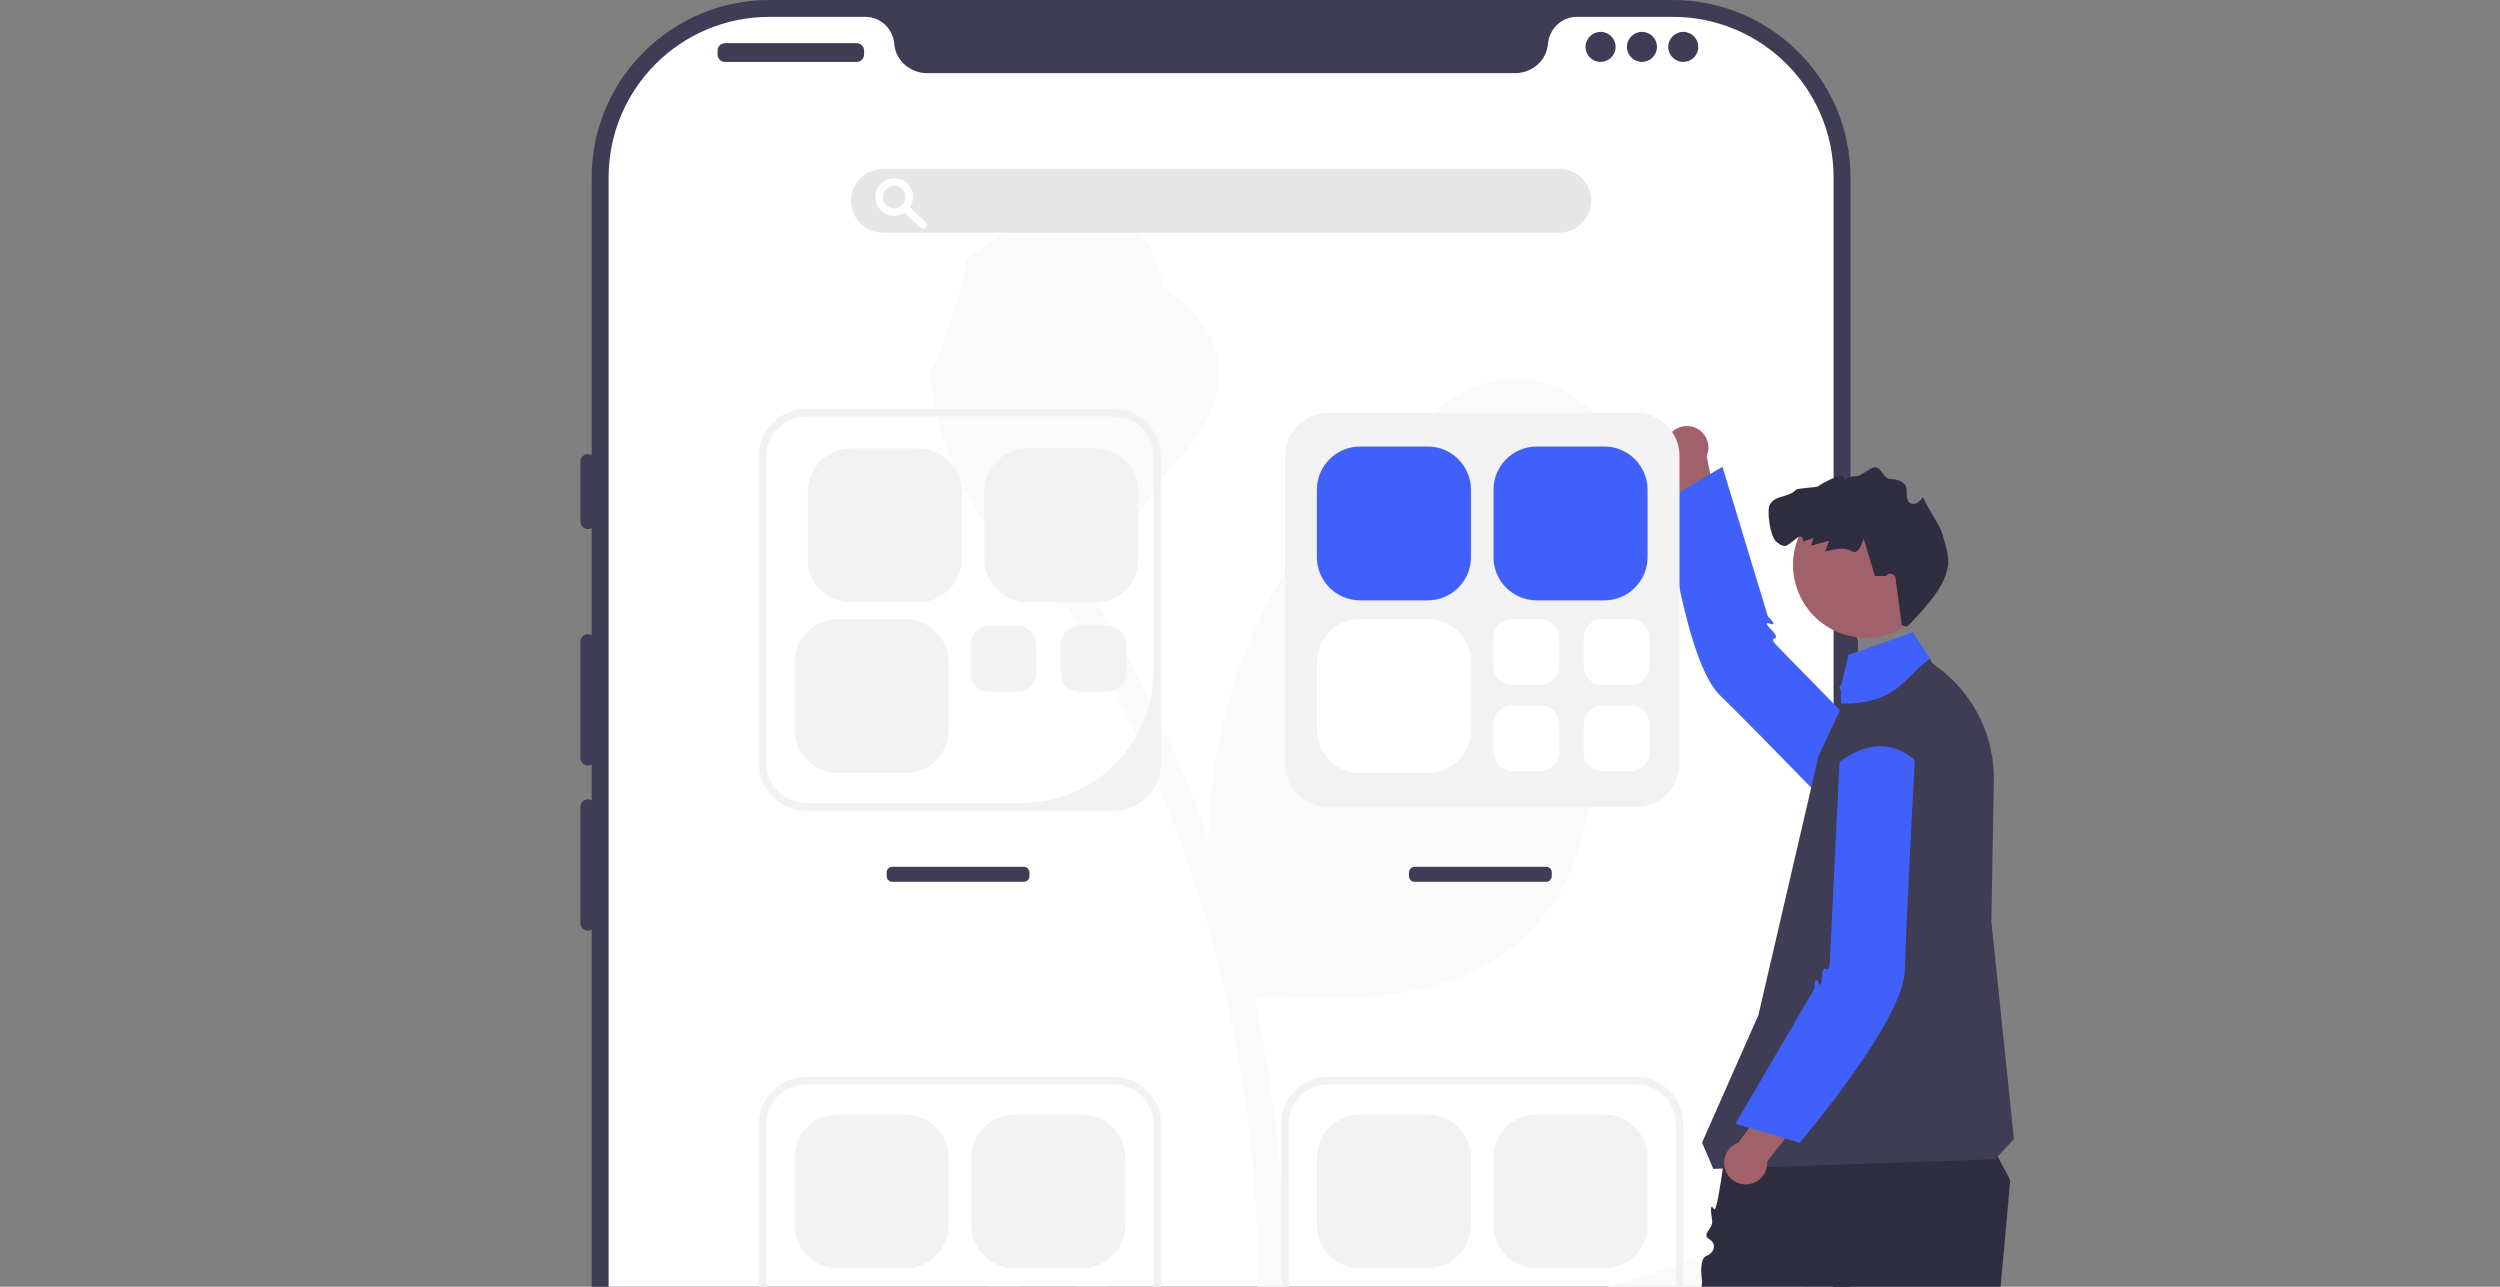
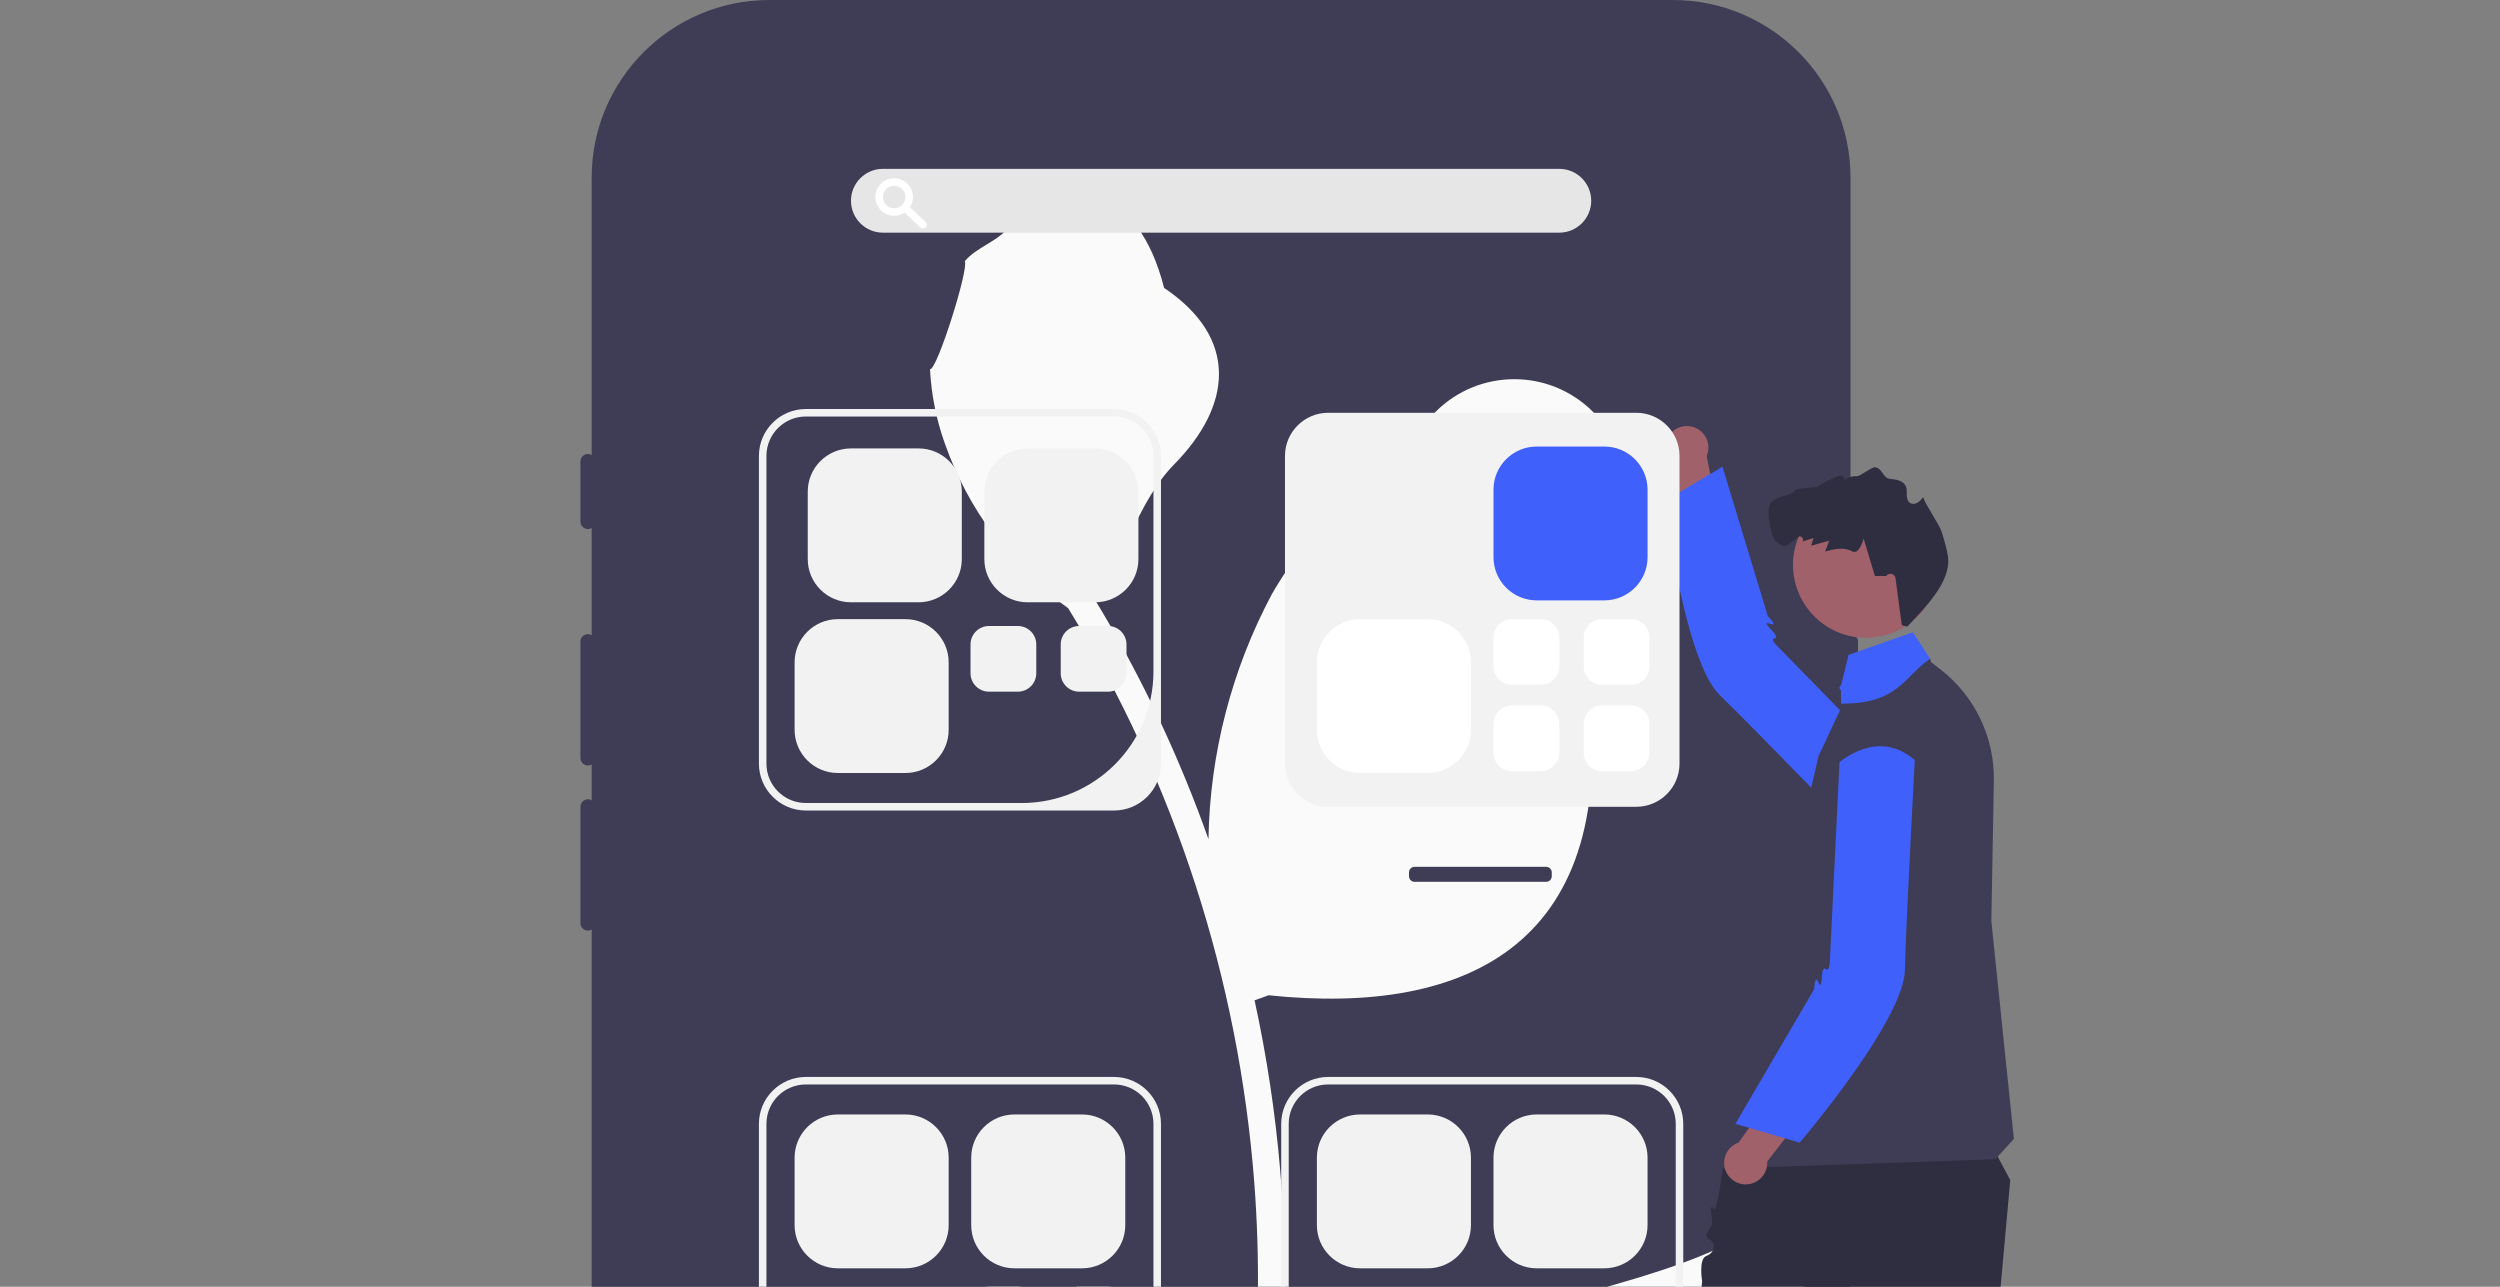
<svg xmlns="http://www.w3.org/2000/svg" width="272" height="140" viewBox="0 0 272 140" fill="none">
  <rect x="0" y="0" width="272" height="140" fill="#808080" stroke="none" />
  <g clip-path="url(#clip0_233_3899)">
    <g clip-path="url(#clip1_233_3899)">
      <path d="M182.005 226.179H83.704C73.046 226.179 64.375 217.52 64.375 206.877V19.303C64.375 8.659 73.046 0 83.704 0H182.005C192.663 0 201.334 8.659 201.334 19.303V206.881C201.334 217.524 192.663 226.183 182.005 226.183V226.179Z" fill="#3F3D56" />
      <path d="M201.333 68.996C200.884 68.996 200.516 69.364 200.516 69.813V95.942C200.516 96.391 200.884 96.758 201.333 96.758C201.783 96.758 202.151 96.391 202.151 95.942V69.813C202.151 69.364 201.783 68.996 201.333 68.996Z" fill="#3F3D56" />
-       <path d="M199.494 19.302V206.875C199.494 216.139 192.274 223.716 183.145 224.304H183.141C183.006 224.312 182.872 224.321 182.733 224.325C182.491 224.337 182.25 224.341 182.005 224.341C182.005 224.341 181.105 224.276 179.462 224.153C177.802 224.031 175.386 223.847 172.373 223.606C171.47 223.537 170.517 223.459 169.511 223.377C167.508 223.214 165.309 223.034 162.95 222.83C162.009 222.753 161.036 222.667 160.043 222.581C154.965 222.144 149.279 221.634 143.281 221.054C142.268 220.96 141.245 220.862 140.215 220.76C139.945 220.732 139.672 220.707 139.398 220.679C135.121 220.258 130.727 219.805 126.315 219.323C126.041 219.295 125.768 219.266 125.498 219.238C117.898 218.401 110.269 217.49 103.131 216.51C97.641 215.759 92.441 214.967 87.772 214.147C86.251 213.877 84.787 213.608 83.389 213.334C83.115 213.281 82.841 213.228 82.572 213.171C72.69 211.195 66.219 209.064 66.219 206.875V19.302C66.219 9.654 74.048 1.836 83.708 1.836H94.149C95.817 1.836 97.158 3.134 97.301 4.796C97.314 4.906 97.326 5.016 97.346 5.127C97.649 6.796 99.182 7.96 100.883 7.96H164.83C166.531 7.96 168.064 6.796 168.367 5.127C168.387 5.016 168.399 4.906 168.412 4.796C168.555 3.134 169.896 1.836 171.564 1.836H182.005C191.665 1.836 199.494 9.654 199.494 19.302Z" fill="white" />
      <path d="M196.337 143.731L196.263 143.996C194.664 144.425 193.095 144.952 191.566 145.572C190.691 145.932 189.828 146.319 188.978 146.74C186.051 148.201 184.865 151.753 186.333 154.677C187.073 156.159 188.405 157.261 190.004 157.718L190.118 157.751L190.364 157.82C186.987 163.679 182.629 168.917 177.478 173.302C170.058 196.577 150.79 196.454 131.359 186.966H131.346C129.85 191.045 128.17 195.05 126.314 198.978C126.044 199.545 125.774 200.108 125.496 200.672V194.948C125.496 194.58 125.451 194.221 125.361 193.882C125.525 193.519 125.68 193.156 125.835 192.788C130.827 181.063 134.196 168.672 135.815 155.963C136.44 151.002 136.788 146.013 136.857 141.016C136.91 136.921 136.78 132.83 136.473 128.748C134.772 106.587 127.835 85.145 116.224 66.181C110.014 61.71 105.325 55.443 102.79 48.229C101.866 45.637 101.327 42.922 101.184 40.17C101.924 40.366 105.452 29.184 104.969 28.412C106.22 26.955 108.195 26.399 109.536 24.995C116.2 17.997 123.877 20.332 126.653 31.323C134.846 36.831 134.012 44.155 127.757 50.516C123.779 54.562 122.544 60.555 118.947 64.968C119.204 65.401 119.478 65.826 119.736 66.258C124.462 74.203 128.395 82.589 131.481 91.301C131.637 81.997 134 72.86 138.378 64.646C142.728 57.023 149.837 51.038 156.223 44.775C160.949 40.072 168.602 40.084 173.312 44.804C175.573 47.07 176.84 50.14 176.84 53.337L176.832 53.647C175.957 54.006 175.094 54.394 174.244 54.815C171.317 56.276 170.135 59.832 171.599 62.751C172.339 64.233 173.672 65.34 175.27 65.793L175.384 65.826C174.722 68.737 173.843 71.59 172.748 74.367C176.378 102.549 159.866 110.576 138.022 108.285C137.507 108.473 137.009 108.661 136.497 108.832C139.163 121.06 140.222 133.586 139.649 146.083C139.29 153.456 138.333 160.788 136.792 168.006L136.861 167.753C139.461 159.837 144.715 153.06 151.738 148.565C162.159 142.004 175.859 140.828 186.831 135.88C190.221 134.263 194.276 135.696 195.895 139.081C196.59 140.53 196.745 142.175 196.337 143.731Z" fill="#FAFAFA" />
      <path d="M63.966 49.398C63.516 49.398 63.148 49.766 63.148 50.215V56.747C63.148 57.196 63.516 57.564 63.966 57.564C64.416 57.564 64.784 57.196 64.784 56.747V50.215C64.784 49.766 64.416 49.398 63.966 49.398Z" fill="#3F3D56" />
      <path d="M63.966 68.996C63.516 68.996 63.148 69.364 63.148 69.813V82.469C63.148 82.918 63.516 83.285 63.966 83.285C64.416 83.285 64.784 82.918 64.784 82.469V69.813C64.784 69.364 64.416 68.996 63.966 68.996Z" fill="#3F3D56" />
      <path d="M63.966 86.961C63.516 86.961 63.148 87.328 63.148 87.778V100.434C63.148 100.883 63.516 101.25 63.966 101.25C64.416 101.25 64.784 100.883 64.784 100.434V87.778C64.784 87.328 64.416 86.961 63.966 86.961Z" fill="#3F3D56" />
      <path d="M93.197 4.695H78.888C78.436 4.695 78.07 5.061 78.07 5.512V5.92C78.07 6.371 78.436 6.737 78.888 6.737H93.197C93.648 6.737 94.014 6.371 94.014 5.92V5.512C94.014 5.061 93.648 4.695 93.197 4.695Z" fill="#3F3D56" />
      <path d="M174.143 6.735C175.046 6.735 175.778 6.004 175.778 5.102C175.778 4.2 175.046 3.469 174.143 3.469C173.24 3.469 172.508 4.2 172.508 5.102C172.508 6.004 173.24 6.735 174.143 6.735Z" fill="#3F3D56" />
      <path d="M178.643 6.735C179.546 6.735 180.278 6.004 180.278 5.102C180.278 4.2 179.546 3.469 178.643 3.469C177.74 3.469 177.008 4.2 177.008 5.102C177.008 6.004 177.74 6.735 178.643 6.735Z" fill="#3F3D56" />
      <path d="M183.139 6.735C184.042 6.735 184.774 6.004 184.774 5.102C184.774 4.2 184.042 3.469 183.139 3.469C182.236 3.469 181.504 4.2 181.504 5.102C181.504 6.004 182.236 6.735 183.139 6.735Z" fill="#3F3D56" />
      <path d="M169.649 25.312H96.061C94.144 25.312 92.586 23.756 92.586 21.841C92.586 19.927 94.144 18.371 96.061 18.371H169.649C171.566 18.371 173.124 19.927 173.124 21.841C173.124 23.756 171.566 25.312 169.649 25.312Z" fill="#E6E6E6" />
      <path d="M97.286 23.477C96.158 23.477 95.242 22.563 95.242 21.436C95.242 20.309 96.158 19.395 97.286 19.395C98.415 19.395 99.33 20.309 99.33 21.436C99.33 22.563 98.415 23.477 97.286 23.477ZM97.286 20.211C96.612 20.211 96.06 20.762 96.06 21.436C96.06 22.11 96.612 22.661 97.286 22.661C97.961 22.661 98.513 22.11 98.513 21.436C98.513 20.762 97.961 20.211 97.286 20.211Z" fill="white" />
      <path d="M100.433 24.864C100.331 24.864 100.233 24.828 100.155 24.754L98.238 22.958C98.074 22.803 98.066 22.546 98.217 22.382C98.373 22.219 98.63 22.211 98.794 22.362L100.711 24.158C100.875 24.313 100.883 24.57 100.732 24.734C100.65 24.82 100.544 24.864 100.433 24.864Z" fill="white" />
      <path d="M97.082 94.309C96.743 94.309 96.469 94.582 96.469 94.921V95.329C96.469 95.668 96.743 95.942 97.082 95.942H111.391C111.73 95.942 112.004 95.668 112.004 95.329V94.921C112.004 94.582 111.73 94.309 111.391 94.309H97.082Z" fill="#3F3D56" />
      <path d="M121.204 88.184H87.681C84.864 88.184 82.57 85.894 82.57 83.081V49.603C82.57 46.79 84.864 44.5 87.681 44.5H121.204C124.021 44.5 126.314 46.79 126.314 49.603V83.081C126.314 85.894 124.021 88.184 121.204 88.184ZM87.681 45.316C85.309 45.316 83.388 47.235 83.388 49.603V83.081C83.388 85.449 85.309 87.368 87.681 87.368H111.163C119.078 87.368 125.496 80.958 125.496 73.054V49.603C125.496 47.235 123.575 45.316 121.204 45.316H87.681Z" fill="#F2F2F2" />
      <path d="M92.584 48.789C89.992 48.789 87.883 50.896 87.883 53.484V60.833C87.883 63.421 89.992 65.528 92.584 65.528H99.943C102.535 65.528 104.644 63.421 104.644 60.833V53.484C104.644 50.896 102.535 48.789 99.943 48.789H92.584Z" fill="#F2F2F2" />
      <path d="M111.799 48.789C109.207 48.789 107.098 50.896 107.098 53.484V60.833C107.098 63.421 109.207 65.528 111.799 65.528H119.158C121.75 65.528 123.859 63.421 123.859 60.833V53.484C123.859 50.896 121.75 48.789 119.158 48.789H111.799Z" fill="#F2F2F2" />
      <path d="M91.155 67.363C88.563 67.363 86.453 69.47 86.453 72.058V79.407C86.453 81.996 88.563 84.102 91.155 84.102H98.513C101.105 84.102 103.215 81.996 103.215 79.407V72.058C103.215 69.47 101.105 67.363 98.513 67.363H91.155Z" fill="#F2F2F2" />
      <path d="M153.91 94.309C153.571 94.309 153.297 94.582 153.297 94.921V95.329C153.297 95.668 153.571 95.942 153.91 95.942H168.219C168.558 95.942 168.832 95.668 168.832 95.329V94.921C168.832 94.582 168.558 94.309 168.219 94.309H153.91Z" fill="#3F3D56" />
      <path d="M121.204 160.856H87.681C84.864 160.856 82.57 158.566 82.57 155.753V122.275C82.57 119.462 84.864 117.172 87.681 117.172H121.204C124.021 117.172 126.314 119.462 126.314 122.275V155.753C126.314 158.566 124.021 160.856 121.204 160.856ZM87.681 117.988C85.309 117.988 83.388 119.907 83.388 122.275V155.753C83.388 158.121 85.309 160.04 87.681 160.04H111.572C119.262 160.04 125.496 153.814 125.496 146.134V122.275C125.496 119.907 123.575 117.988 121.204 117.988H87.681Z" fill="#F2F2F2" />
      <path d="M91.155 121.254C88.563 121.254 86.453 123.361 86.453 125.949V133.298C86.453 135.886 88.563 137.993 91.155 137.993H98.513C101.105 137.993 103.215 135.886 103.215 133.298V125.949C103.215 123.361 101.105 121.254 98.513 121.254H91.155Z" fill="#F2F2F2" />
      <path d="M110.369 121.254C107.777 121.254 105.668 123.361 105.668 125.949V133.298C105.668 135.886 107.777 137.993 110.369 137.993H117.728C120.32 137.993 122.43 135.886 122.43 133.298V125.949C122.43 123.361 120.32 121.254 117.728 121.254H110.369Z" fill="#F2F2F2" />
      <path d="M178.028 160.856H144.505C141.688 160.856 139.395 158.566 139.395 155.753V122.275C139.395 119.462 141.688 117.172 144.505 117.172H178.028C180.845 117.172 183.138 119.462 183.138 122.275V155.753C183.138 158.566 180.845 160.856 178.028 160.856ZM144.505 117.988C142.134 117.988 140.212 119.907 140.212 122.275V155.753C140.212 158.121 142.134 160.04 144.505 160.04H168.666C176.209 160.04 182.321 153.932 182.321 146.404V122.275C182.321 119.907 180.399 117.988 178.028 117.988H144.505Z" fill="#F2F2F2" />
      <path d="M147.979 121.254C145.387 121.254 143.277 123.361 143.277 125.949V133.298C143.277 135.886 145.387 137.993 147.979 137.993H155.338C157.929 137.993 160.039 135.886 160.039 133.298V125.949C160.039 123.361 157.929 121.254 155.338 121.254H147.979Z" fill="#F2F2F2" />
      <path d="M167.194 121.254C164.602 121.254 162.492 123.361 162.492 125.949V133.298C162.492 135.886 164.602 137.993 167.194 137.993H174.552C177.144 137.993 179.254 135.886 179.254 133.298V125.949C179.254 123.361 177.144 121.254 174.552 121.254H167.194Z" fill="#F2F2F2" />
      <path d="M107.601 139.965C106.493 139.965 105.594 140.863 105.594 141.969V145.105C105.594 146.211 106.493 147.109 107.601 147.109H110.741C111.849 147.109 112.748 146.211 112.748 145.105V141.969C112.748 140.863 111.849 139.965 110.741 139.965H107.601Z" fill="#F2F2F2" />
      <path d="M117.414 139.965C116.306 139.965 115.406 140.863 115.406 141.969V145.105C115.406 146.211 116.306 147.109 117.414 147.109H120.553C121.661 147.109 122.561 146.211 122.561 145.105V141.969C122.561 140.863 121.661 139.965 120.553 139.965H117.414Z" fill="#F2F2F2" />
      <path d="M107.601 68.109C106.493 68.109 105.594 69.008 105.594 70.114V73.249C105.594 74.356 106.493 75.254 107.601 75.254H110.741C111.849 75.254 112.748 74.356 112.748 73.249V70.114C112.748 69.008 111.849 68.109 110.741 68.109H107.601Z" fill="#F2F2F2" />
      <path d="M117.414 68.109C116.306 68.109 115.406 69.008 115.406 70.114V73.249C115.406 74.356 116.306 75.254 117.414 75.254H120.553C121.661 75.254 122.561 74.356 122.561 73.249V70.114C122.561 69.008 121.661 68.109 120.553 68.109H117.414Z" fill="#F2F2F2" />
      <path d="M185.684 49.622L187.062 56.477L183.252 57.807L182.054 50.508C181.878 50.365 181.723 50.193 181.588 49.997C180.869 48.923 181.155 47.47 182.23 46.752C183.305 46.033 184.76 46.319 185.48 47.392C185.938 48.078 185.987 48.915 185.684 49.622Z" fill="#A0616A" />
      <path d="M205.612 94.502L211.189 88.501L193.307 70.235C193.307 70.235 192.575 69.549 193.07 69.455C193.564 69.361 192.816 68.623 192.816 68.623C192.816 68.623 191.651 67.516 192.587 67.863C193.523 68.21 192.338 67.038 192.338 67.038L188.147 53.231L187.403 50.781L181.148 54.509C181.148 54.509 181.206 54.982 181.316 55.791C181.872 59.869 183.834 72.464 187.146 75.665C191.111 79.499 205.612 94.502 205.612 94.502Z" fill="#4060FC" />
      <path d="M214.668 120.812H188.246C188.246 120.812 186.958 132.236 186.484 131.542C186.01 130.848 186.145 131.856 186.28 132.779C186.415 133.701 185.07 134.277 185.949 134.808C186.828 135.339 186.513 136.323 185.646 136.649C184.779 136.976 185.192 139.421 185.192 139.421L180.695 183.277L184.375 216.175H190.507L198.683 156.16V186.78L215.036 214.134L220.351 212.093L213.81 182.697L218.716 128.398L214.672 120.812H214.668Z" fill="#2F2E41" />
      <path d="M219.116 123.909L217.096 126.121L186.41 127.175L185.184 124.317L191.316 110.436L197.857 82.265L200.719 76.141V75.468C200.719 75.374 200.698 75.28 200.653 75.198C200.478 74.847 200.678 74.427 201.058 74.337L201.124 73.284L200.306 73.692L205.621 71.242L209.995 71.671L210.118 72.059L211.029 72.757C214.827 75.656 217.018 80.183 216.933 84.956L216.659 100.229L219.112 123.909H219.116Z" fill="#3F3D56" />
      <path d="M201.236 69.191C201.42 69.232 201.6 69.269 201.784 69.297C202.352 69.391 202.916 69.42 203.468 69.383C205.144 69.297 206.726 68.677 208.006 67.656C209.359 66.579 210.369 65.06 210.79 63.251C211.788 58.977 209.122 54.702 204.846 53.71C200.631 52.726 196.412 55.294 195.337 59.454C195.32 59.52 195.304 59.581 195.288 59.646C194.29 63.921 196.951 68.195 201.232 69.191H201.236Z" fill="#A0616A" />
      <path d="M189.15 124.319L193.242 118.648L196.811 120.531L192.269 126.373C192.286 126.597 192.269 126.83 192.212 127.059C191.914 128.316 190.65 129.096 189.391 128.798C188.132 128.5 187.351 127.238 187.65 125.981C187.838 125.181 188.422 124.572 189.146 124.315L189.15 124.319Z" fill="#A0616A" />
      <path d="M208.522 79.203H200.321L199.082 104.72C199.082 104.72 199.074 105.72 198.669 105.426C198.264 105.132 198.227 106.177 198.227 106.177C198.227 106.177 198.207 107.782 197.827 106.863C197.447 105.945 197.393 107.606 197.393 107.606L190.108 120.066L188.816 122.275L195.807 124.317C195.807 124.317 196.118 123.953 196.637 123.324C199.25 120.14 207.16 110.137 207.254 105.536C207.369 100.025 208.517 79.203 208.517 79.203H208.522Z" fill="#4060FC" />
      <path d="M197.855 85.124C197.855 85.124 204.397 76.55 210.12 84.715L208.894 74.1L202.639 72.949C202.271 72.908 201.956 73.202 201.968 73.574L197.855 85.124Z" fill="#3F3D56" />
      <path d="M200.31 76.55L200.29 75.137L200.102 74.835L200.31 74.509L200.343 74.435L201.128 71.243L208.119 68.793L209.999 71.671C207.174 73.574 206.532 76.619 200.31 76.55Z" fill="#4060FC" />
      <path d="M206.913 68.013L206.23 62.905C206.16 62.399 205.502 62.244 205.216 62.672H203.99L202.763 58.59C202.763 58.59 202.297 60.439 201.504 59.986C200.633 59.488 199.542 59.737 198.577 60.002L199.018 58.831L197.048 59.37L197.314 58.537L196.091 58.928C196.3 58.773 196.112 58.402 195.854 58.361C195.596 58.32 194.591 59.41 194.182 59.41C193.847 59.41 193.512 59.141 193.254 58.925C192.563 58.357 192.22 55.507 192.547 54.919C193.156 53.821 194.534 54.189 195.408 53.286C195.605 53.086 197.665 53.074 197.861 52.878C198.107 52.633 199.873 51.764 200.216 51.759C200.56 51.755 200.887 52.188 200.662 52.449C200.821 51.931 201.492 51.796 202.035 51.808C202.42 51.817 203.609 50.804 203.994 50.837C204.815 50.91 204.824 52.029 205.645 52.098C206.308 52.155 207.097 52.302 207.358 52.911C207.485 53.209 207.448 53.548 207.456 53.874C207.465 54.201 207.55 54.56 207.828 54.732C208.07 54.879 208.393 54.834 208.634 54.687C208.875 54.54 209.059 54.315 209.235 54.091C209.5 54.948 210.993 57.03 211.258 57.888C211.528 58.757 211.798 59.627 211.933 60.525C212.35 63.26 209.398 66.171 207.501 68.184" fill="#2F2E41" />
      <path d="M144.506 44.91C141.914 44.91 139.805 47.017 139.805 49.605V83.083C139.805 85.671 141.914 87.778 144.506 87.778H178.029C180.621 87.778 182.731 85.671 182.731 83.083V49.605C182.731 47.017 180.621 44.91 178.029 44.91H144.506Z" fill="#F2F2F2" />
-       <path d="M147.979 48.582C145.387 48.582 143.277 50.689 143.277 53.277V60.626C143.277 63.214 145.387 65.321 147.979 65.321H155.338C157.929 65.321 160.039 63.214 160.039 60.626V53.277C160.039 50.689 157.929 48.582 155.338 48.582H147.979Z" fill="#4060FC" />
      <path d="M167.194 48.582C164.602 48.582 162.492 50.689 162.492 53.277V60.626C162.492 63.214 164.602 65.321 167.194 65.321H174.552C177.144 65.321 179.254 63.214 179.254 60.626V53.277C179.254 50.689 177.144 48.582 174.552 48.582H167.194Z" fill="#4060FC" />
      <path d="M147.979 67.363C145.387 67.363 143.277 69.47 143.277 72.058V79.407C143.277 81.996 145.387 84.102 147.979 84.102H155.338C157.929 84.102 160.039 81.996 160.039 79.407V72.058C160.039 69.47 157.929 67.363 155.338 67.363H147.979Z" fill="white" />
      <path d="M164.499 67.363C163.392 67.363 162.492 68.261 162.492 69.368V72.503C162.492 73.61 163.392 74.508 164.499 74.508H167.639C168.747 74.508 169.647 73.61 169.647 72.503V69.368C169.647 68.261 168.747 67.363 167.639 67.363H164.499Z" fill="white" />
      <path d="M174.312 67.363C173.204 67.363 172.305 68.261 172.305 69.368V72.503C172.305 73.61 173.204 74.508 174.312 74.508H177.452C178.56 74.508 179.459 73.61 179.459 72.503V69.368C179.459 68.261 178.56 67.363 177.452 67.363H174.312Z" fill="white" />
      <path d="M164.499 76.754C163.392 76.754 162.492 77.652 162.492 78.758V81.894C162.492 83 163.392 83.899 164.499 83.899H167.639C168.747 83.899 169.647 83 169.647 81.894V78.758C169.647 77.652 168.747 76.754 167.639 76.754H164.499Z" fill="white" />
      <path d="M174.312 76.754C173.204 76.754 172.305 77.652 172.305 78.758V81.894C172.305 83 173.204 83.899 174.312 83.899H177.452C178.56 83.899 179.459 83 179.459 81.894V78.758C179.459 77.652 178.56 76.754 177.452 76.754H174.312Z" fill="white" />
    </g>
  </g>
  <defs>
    <clipPath id="clip0_233_3899">
      <rect width="272" height="140" fill="white" />
    </clipPath>
    <clipPath id="clip1_233_3899">
      <rect width="226" height="227" fill="white" transform="translate(23)" />
    </clipPath>
  </defs>
</svg>